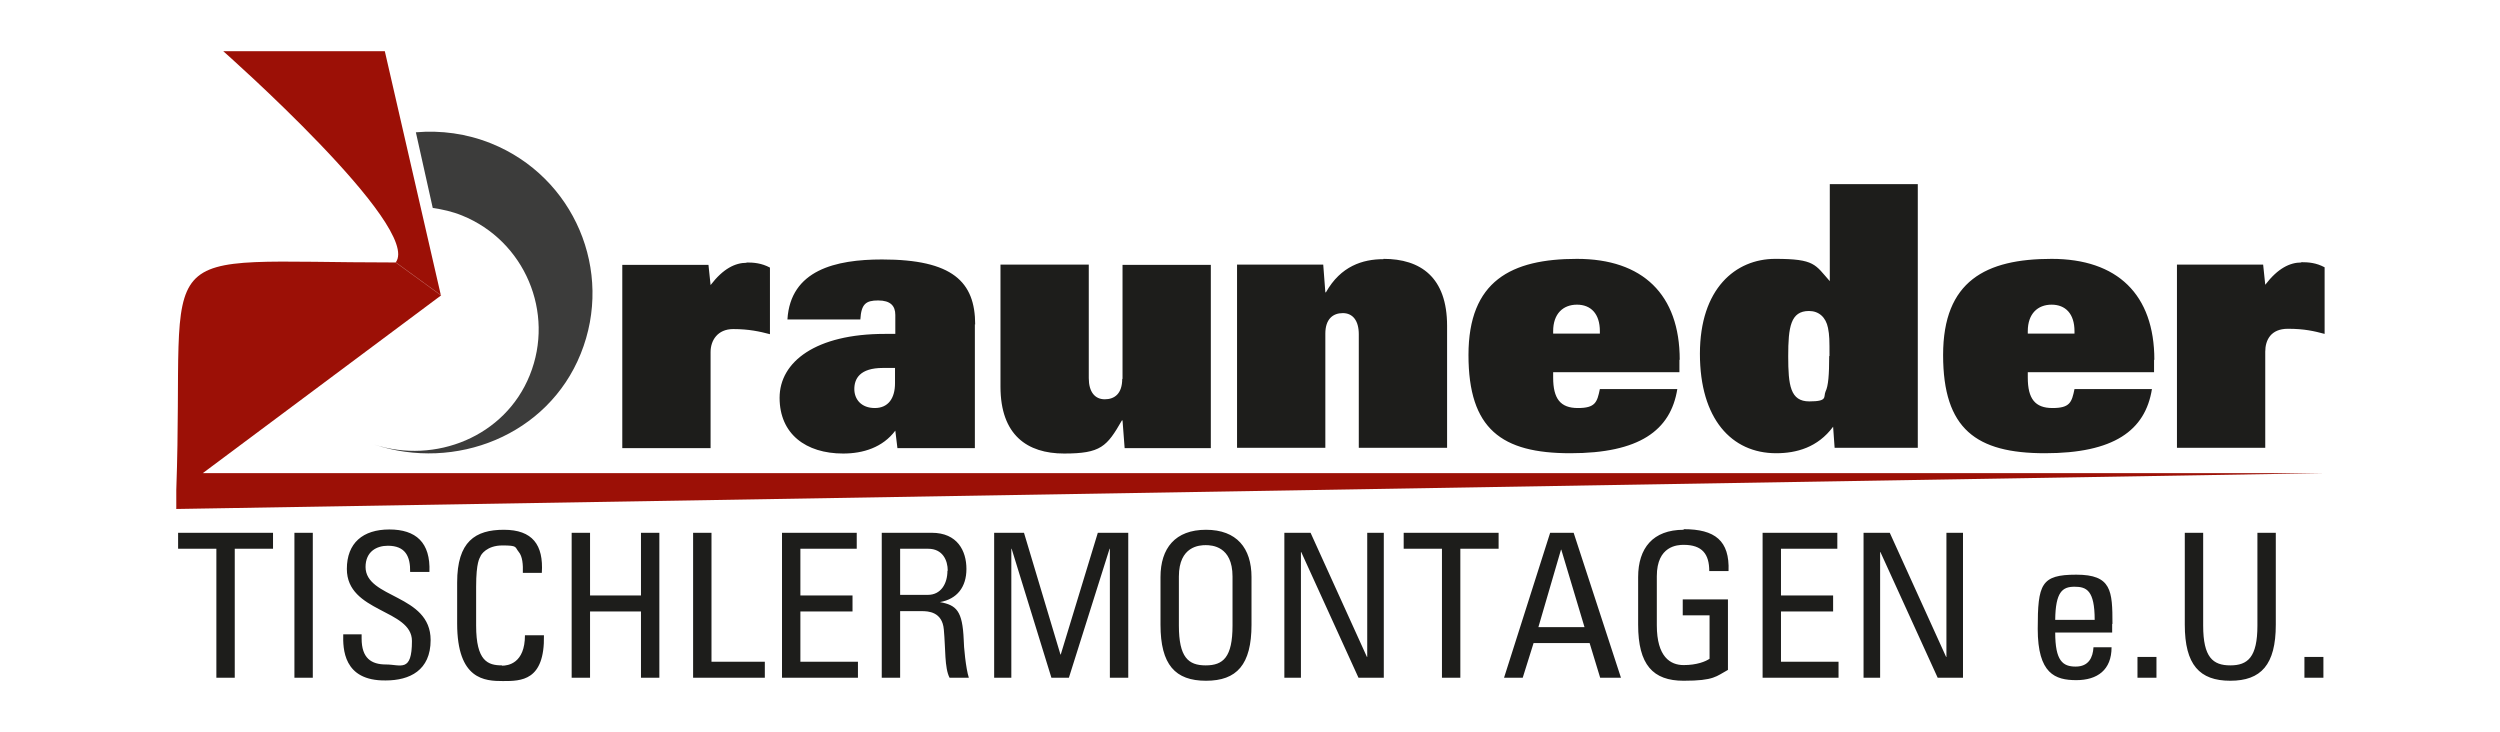
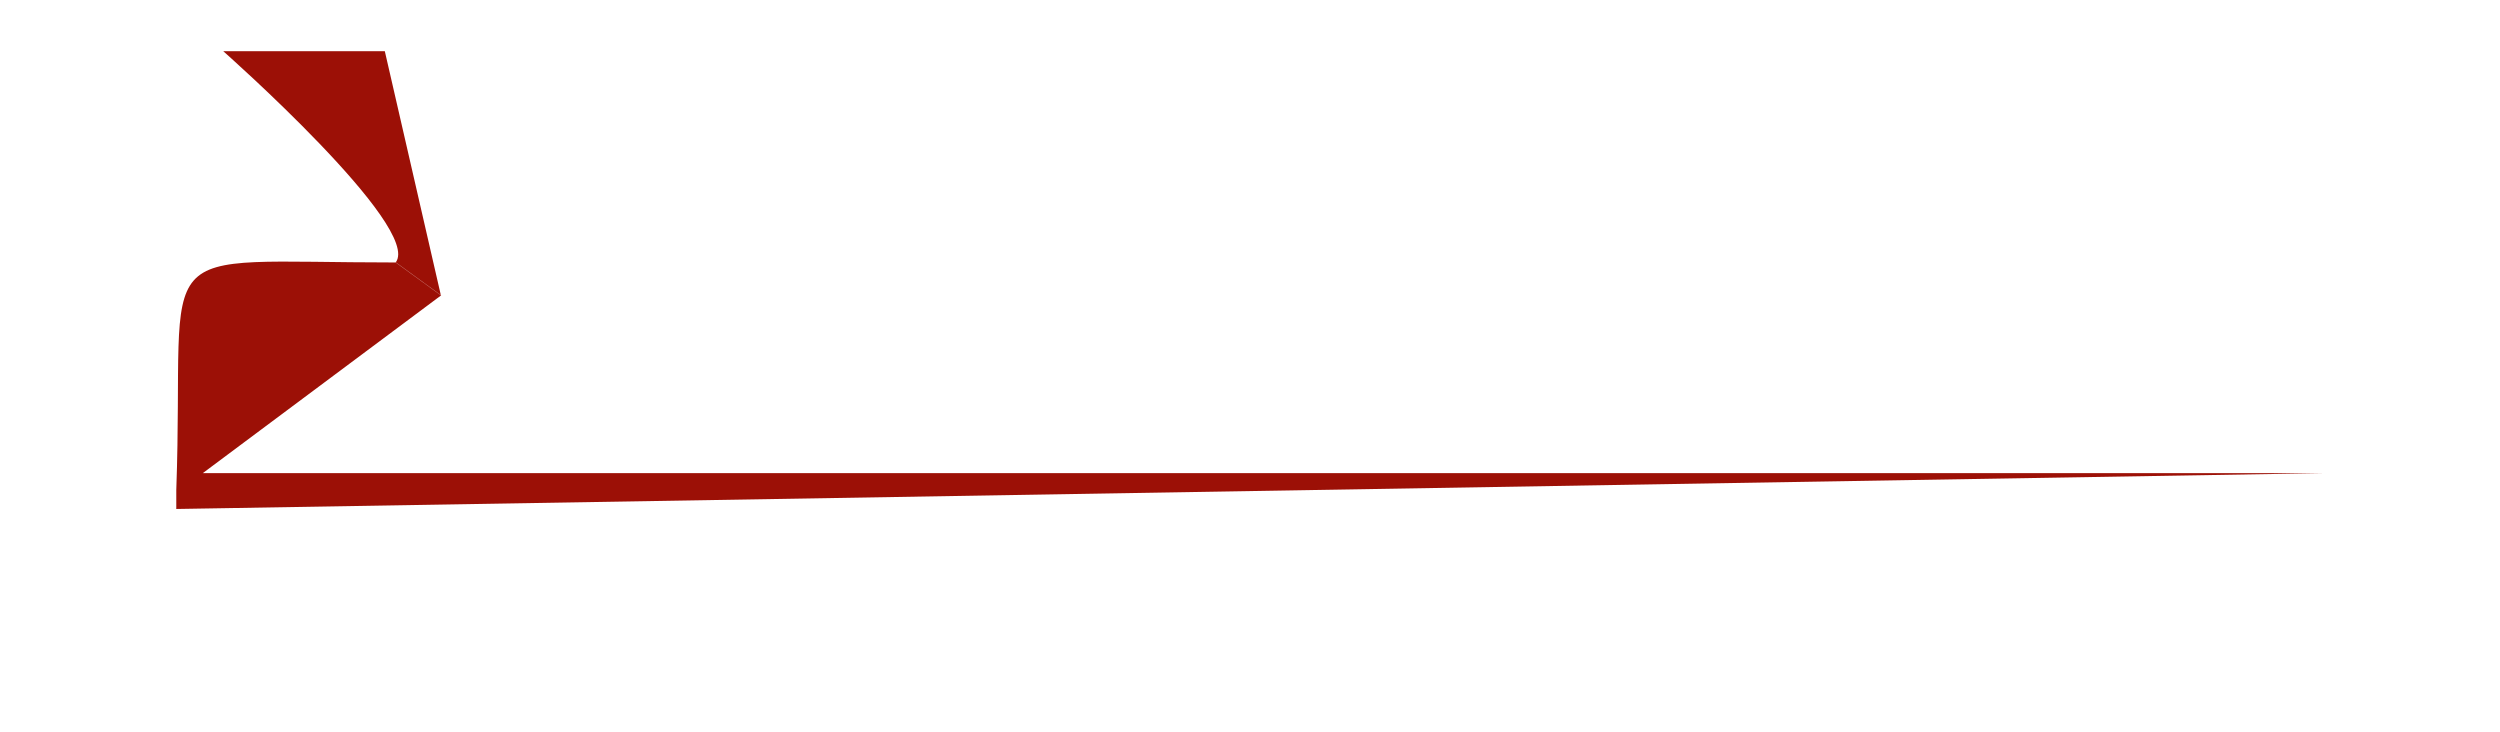
<svg xmlns="http://www.w3.org/2000/svg" id="dark" version="1.1" viewBox="0 0 829.6 242.9">
  <defs>
    <style>
      .st0 {
        fill: #3c3c3b;
      }

      .st1 {
        fill: #1d1d1b;
      }

      .st2 {
        fill: #9c1006;
      }
    </style>
  </defs>
-   <path class="st1" d="M247.7,87.1c2.4,0,5,.2,7.8,1.7v22.1c-3.4-.9-7-1.7-12.2-1.7s-7.5,3.8-7.5,7.6v31.9h-29.3v-60.8h28.6l.7,6.7c4.2-5.5,8.2-7.4,12-7.4ZM323.5,107.6v41.1h-25.7l-.7-5.8c-4.2,5.6-10.7,7.6-17.3,7.6-12.4,0-21.1-6.5-21.1-18.5s12.1-21.2,34.9-21.2h3.5v-6.3c0-3-1.6-4.8-5.7-4.8s-5.6,1.2-5.9,6.3h-24.2c1-16.4,16-19.9,31.4-19.9,23.4,0,30.9,7.4,30.9,21.6ZM297,122.1h-4c-7.7,0-9.5,3.6-9.5,7s2.3,6.3,6.8,6.3,6.7-3.3,6.7-8.2v-5.1ZM372.4,125.7c0,4.9-2.5,6.8-5.8,6.8s-5.3-2.5-5.3-7v-37.7h-29.3v40.5c0,16.1,8.9,22.2,21.1,22.2s14.2-2.3,19.2-11h.2l.7,9.2h28.6v-60.8h-29.3v37.9ZM459.1,86c-6.9,0-14.2,2.3-19.1,11h-.2l-.7-9.2h-28.6v60.8h29.3v-37.9c0-4.8,2.5-6.8,5.8-6.8s5.3,2.5,5.3,7v37.7h29.3v-40.5c0-16.1-8.8-22.2-21.1-22.2ZM557.3,119.4v4.1h-41.9v1.8c0,7,2.4,10.1,8.2,10.1s6.4-1.9,7.3-6.3h25.7c-2.2,13.8-12.7,21.3-35.5,21.3s-33.8-8-33.8-32.6,14.2-31.9,36-31.9,34.1,11.8,34.1,33.5ZM530.9,109.9c0-5.8-3-8.8-7.6-8.8s-7.9,3-7.9,8.8v.8h15.5v-.8ZM607.1,61.1h29.3v87.5h-27.6l-.5-7c-5.1,6.9-12.2,8.8-18.9,8.8-14.8,0-25.3-11.4-25.3-33s11.8-31.5,25-31.5,13.2,1.9,18.1,7.4v-32.2ZM607.1,118.2c0-5.3,0-6.9-.5-9.4-.7-3.5-3-5.6-6.3-5.6-6.1,0-6.9,5.3-6.9,15s.7,15,7,15,4.6-1.5,5.4-3.3c.9-1.8,1.2-5.5,1.2-11.8ZM714.8,119.4v4.1h-41.9v1.8c0,7,2.4,10.1,8.2,10.1s6.4-1.9,7.3-6.3h25.7c-2.2,13.8-12.7,21.3-35.5,21.3s-33.8-8-33.8-32.6,14.2-31.9,36-31.9,34.1,11.8,34.1,33.5ZM688.4,109.9c0-5.8-3-8.8-7.6-8.8s-7.9,3-7.9,8.8v.8h15.5v-.8ZM763.7,87.1c-3.8,0-7.8,1.9-12,7.4l-.7-6.7h-28.6v60.8h29.3v-31.9c0-3.9,1.9-7.6,7.5-7.6s8.8.8,12.2,1.7v-22.1c-2.8-1.5-5.3-1.7-7.8-1.7Z" />
-   <path class="st1" d="M59.1,176.8h31.5v5.3h-12.7v42.8h-6.1v-42.8h-12.7v-5.3ZM97.7,224.9h6.1v-48.1h-6.1v48.1ZM121.3,188.2c0-5.2,3.7-7.1,7.4-7.1,5.8,0,7.5,3.5,7.4,8.7h6.4c.4-9.8-4.5-14.1-13.3-14.1s-14.1,4.5-14.1,13.1c0,14.5,21.6,13.3,21.6,23.9s-3.7,7.8-8.6,7.8-8.1-2.1-8.1-8.6v-1.4h-6.1c-.1,4.6-.1,15.5,14.1,15.3,7.9,0,14.9-3.3,14.9-13.4,0-15.3-21.6-13.7-21.6-24.3ZM166.6,220.8c-4.7,0-8.6-1.4-8.6-13.2v-12.9c0-8.3,1.2-9.5,1.4-10,.2-.7,2.2-3.7,7.3-3.7s4.1.5,5.4,2.1c1.3,1.5,1.5,4.3,1.4,7h6.3c.6-9.3-3.1-14.3-12.6-14.3s-15.5,3.9-15.5,17.5v13.6c0,18.7,9.2,19.1,15.2,19.1s13.9,0,13.6-15.2h-6.3c0,9.4-5.7,10.1-7.6,10.1ZM212.7,197.6h-16.9v-20.8h-6.1v48.1h6.1v-22h16.9v22h6.1v-48.1h-6.1v20.8ZM236.1,176.8h-6.1v48.1h23.8v-5.3h-17.7v-42.8ZM265.6,202.9h17.3v-5.3h-17.3v-15.5h18.7v-5.3h-24.8v48.1h25.2v-5.3h-19.1v-16.7ZM319.8,212.3c0,2.1.7,9.6,1.7,12.6h-6.4c-1.7-3.3-1.3-9.6-1.9-16-.5-5.9-5.2-6.1-7.3-6.1h-7.2v22.1h-6.1v-48.1h16.6c8.5,0,11.5,6,11.5,12s-3.1,10-8.8,11h0c5.5,1,7.5,2.9,7.9,12.5ZM314.5,189.4c0-3.5-1.7-7.3-6.5-7.3h-9.3v15.3h9.2c4.4,0,6.5-3.8,6.5-8ZM352,217.2h-.1l-12.1-40.4h-9.9v48.1h5.7v-42.8h.1l13.2,42.8h5.8l13.5-42.8h.1v42.8h6.1v-48.1h-10.1l-12.3,40.4ZM415.3,191.5v15.8c0,13.3-4.9,18.6-15.1,18.6s-15.1-5.3-15.1-18.6v-15.8c0-9.6,4.9-15.7,15.1-15.7s15.1,6.1,15.1,15.7ZM409,191.3c0-10.1-6.9-10.4-8.9-10.4s-8.9.3-8.9,10.4v16.3c0,10.5,3.1,13.2,8.9,13.2s8.9-2.7,8.9-13.2v-16.3ZM453.7,218h-.1l-18.7-41.2h-8.7v48.1h5.5v-41.7h.1l19,41.7h8.4v-48.1h-5.5v41.2ZM465.8,182.1h12.7v42.8h6.1v-42.8h12.7v-5.3h-31.5v5.3ZM522.2,176.8l15.7,48.1h-6.9l-3.5-11.5h-18.6l-3.6,11.5h-6.2l15.3-48.1h7.8ZM525.8,208.1l-7.7-25.7h-.1l-7.5,25.7h15.4ZM558.7,175.8c-10.2,0-15.1,6.1-15.1,15.7v15.8c0,13.3,4.9,18.6,15.1,18.6s10.8-1.5,14.7-3.6v-23.4h-15v5.3h8.9v14.4c-1.3.9-4.2,2.1-8.6,2.1s-8.9-2.7-8.9-13.2v-16.3c0-10.1,6.9-10.4,8.9-10.4,6.2,0,8.5,3.1,8.5,8.7h6.4c.4-10.1-4.5-13.9-14.9-13.9ZM591,202.9h17.3v-5.3h-17.3v-15.5h18.7v-5.3h-24.8v48.1h25.2v-5.3h-19.1v-16.7ZM645.9,218h-.1l-18.7-41.2h-8.7v48.1h5.5v-41.7h.1l19,41.7h8.4v-48.1h-5.5v41.2ZM700.9,207v2.9h-18.9c0,9.4,2.5,11.3,6.8,11.3s5.7-3,5.9-6.4h6c0,7.5-4.7,10.9-11.7,10.9s-12.8-2.1-12.8-17,1.1-18,12.8-18,12,5.3,12,16.4ZM695.1,205.7c0-9.8-2.7-11-6.7-11s-6.3,1.7-6.4,11h13.1ZM709.3,224.9h6.3v-6.9h-6.3v6.9ZM749.1,207.6c0,10.5-3.2,13.2-9,13.2s-9-2.7-9-13.2v-30.8h-6.1v30.5c0,13.3,4.9,18.6,15.1,18.6s15.1-5.3,15.1-18.6v-30.5h-6.1v30.8ZM764.7,218v6.9h6.3v-6.9h-6.3Z" />
-   <path class="st0" d="M163,47.6c-8.2-3.3-16.7-4.4-25-3.7l5.6,25.1c3.3.5,6.5,1.2,9.7,2.5,20.8,8.4,30.9,32.2,22.5,53-8.2,20.4-31.3,29.6-51.7,23h0c27,9,57.7-3,68.6-30.1,11.1-27.5-2.2-58.7-29.7-69.8Z" />
  <path class="st2" d="M131.3,87.1c9-11.6-57.2-70.1-57.2-70.1h53.6l18.6,81M131.4,87.1c-84.8,0-69.9-9.2-72.9,75.5v6.3l712.9-11.9H67.3l79.1-59" />
</svg>